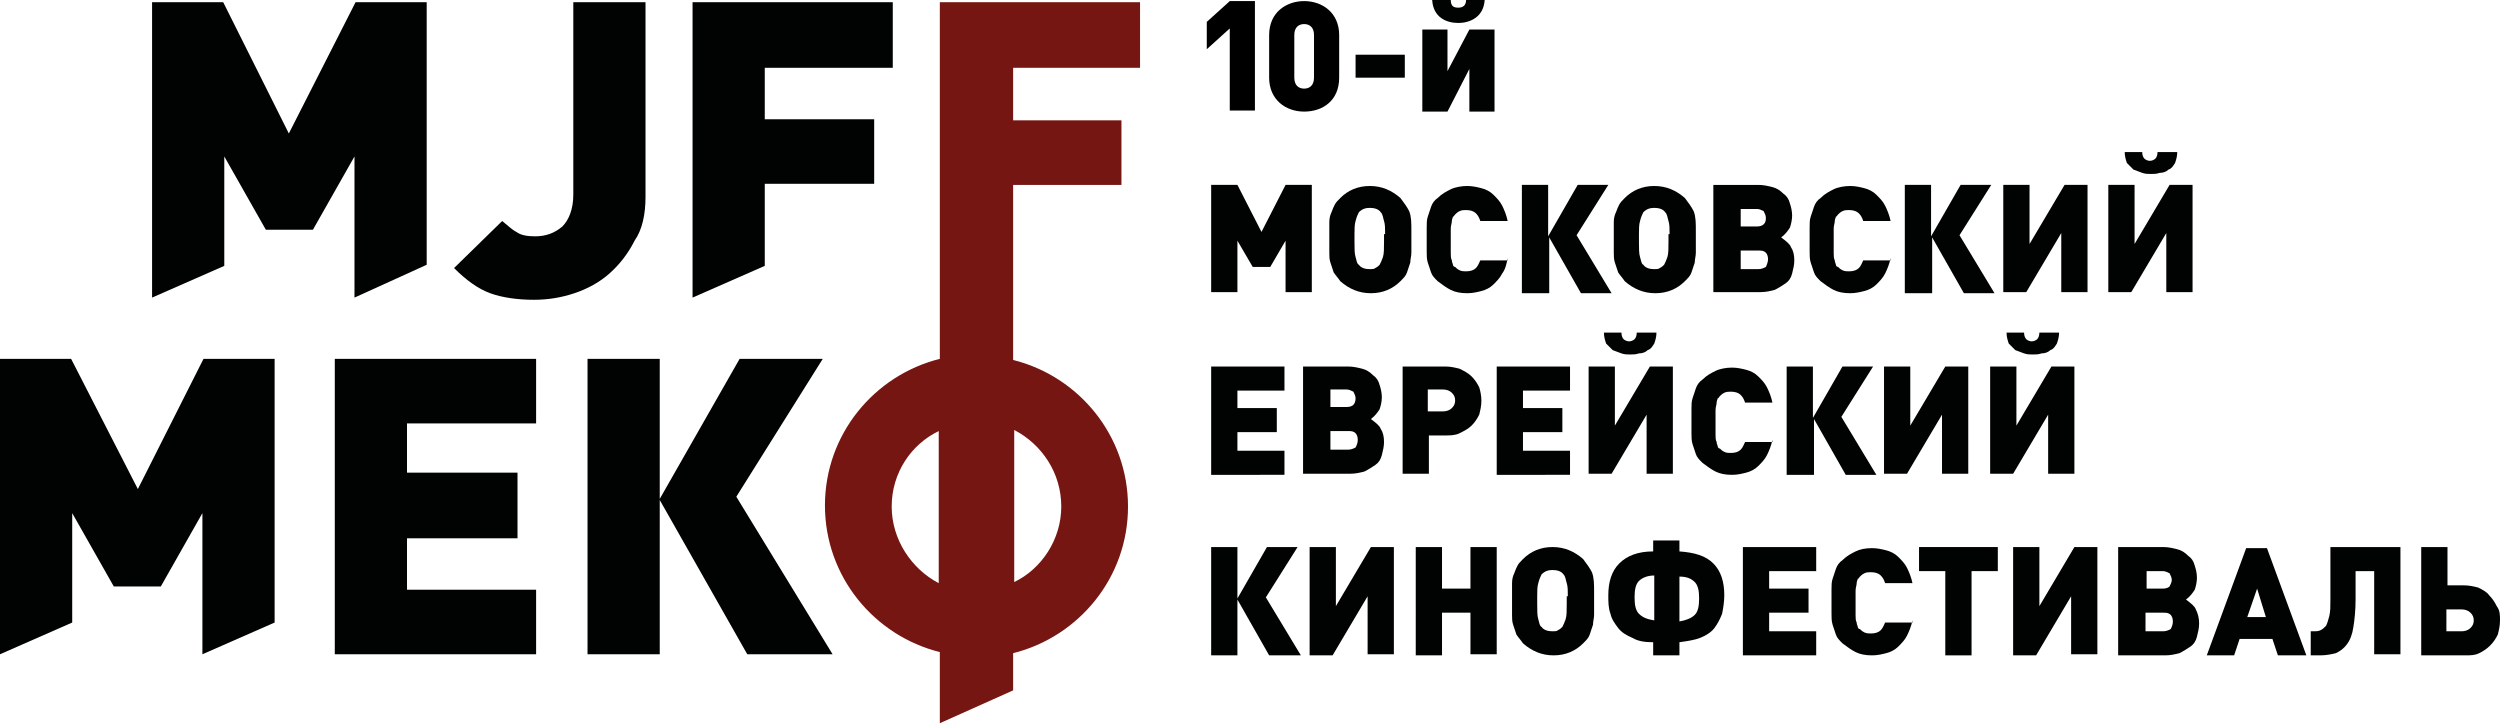
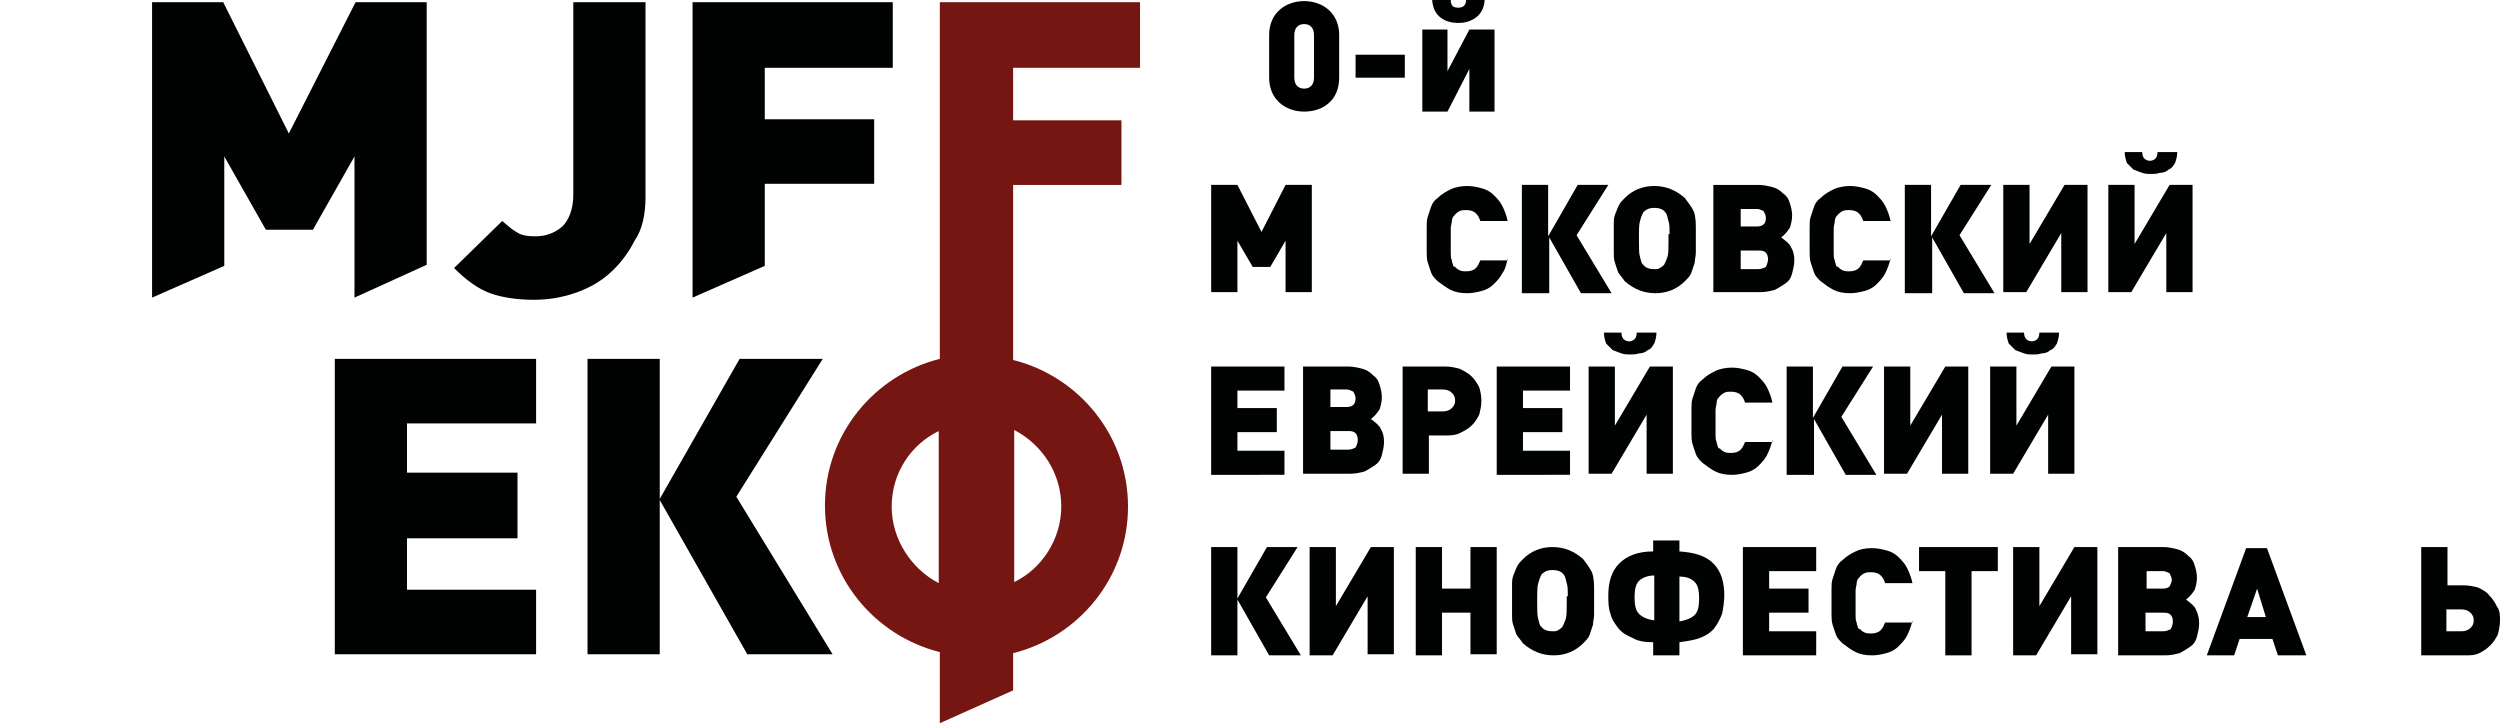
<svg xmlns="http://www.w3.org/2000/svg" version="1.1" id="Layer_1" x="0px" y="0px" viewBox="0 0 228.5 66.2" style="enable-background:new 0 0 228.5 66.2;" xml:space="preserve">
  <style type="text/css">
	.st0{fill:#010202;}
	.st1{fill:#751612;}
	.st2{fill:#FFFFFF;}
</style>
  <g>
    <g>
      <g>
        <g>
-           <polygon class="st0" points="0,32.8 0,59.8 0,59.8 6.6,56.9 6.6,46.9 10.4,53.6 14.7,53.6 18.5,46.9 18.5,59.8 25.1,56.9       25.1,32.8 18.6,32.8 12.6,44.7 6.5,32.8     " />
          <polygon class="st0" points="75.2,32.8 67.6,32.8 60.3,45.6 60.3,32.8 53.7,32.8 53.7,59.8 60.3,59.8 60.3,45.7 68.3,59.8       76.1,59.8 67.3,45.4     " />
          <polygon class="st0" points="13.9,0.2 13.9,27.2 20.5,24.3 20.5,14.3 24.3,21 28.6,21 32.4,14.3 32.4,27.2 39,24.2 39,0.2       32.5,0.2 26.4,12.2 20.4,0.2     " />
          <polygon class="st0" points="63.3,27.2 69.9,24.3 69.9,16.8 79.9,16.8 79.9,10.9 69.9,10.9 69.9,6.2 81.6,6.2 81.6,0.2       63.3,0.2     " />
          <path class="st1" d="M85.9,0.2v32.6c-6,1.5-10.5,6.9-10.5,13.4c0,6.5,4.5,11.9,10.5,13.4v3.4v3.1h0l6.7-3v-3.4      c6-1.5,10.5-6.9,10.5-13.4c0-6.5-4.5-11.9-10.5-13.4v-16h9.9v-5.9h-9.9V6.2h11.6V0.2L85.9,0.2L85.9,0.2z M81.5,46.3      c0-3.1,1.8-5.7,4.3-6.9v13.9C83.3,52,81.5,49.3,81.5,46.3z M97,46.3c0,3-1.8,5.7-4.3,6.9V39.3C95.2,40.6,97,43.2,97,46.3z" />
          <path class="st0" d="M51.4,20.7c-0.7,0.6-1.5,0.9-2.5,0.9c-0.7,0-1.3-0.1-1.7-0.4c-0.4-0.2-0.8-0.6-1.3-1l-4.4,4.3      c1.1,1.1,2.2,1.9,3.3,2.3c1.1,0.4,2.5,0.6,4,0.6c1.3,0,2.5-0.2,3.7-0.6c1.2-0.4,2.3-1,3.2-1.8c0.9-0.8,1.7-1.8,2.3-3      C58.7,21,59,19.6,59,18V0.2h-6.6v17.6C52.4,19.1,52,20.1,51.4,20.7z" />
          <polygon class="st0" points="37.2,53.9 37.2,49.2 47.3,49.2 47.3,43.2 37.2,43.2 37.2,38.7 49,38.7 49,32.8 30.6,32.8       30.6,59.8 49,59.8 49,53.9     " />
        </g>
        <g>
          <path class="st0" d="M117.5,26.7V22l-1.4,2.4h-1.6l-1.4-2.4v4.7h-2.4v-9.8h2.4l2.2,4.3l2.2-4.3h2.4v9.8H117.5z" />
-           <path class="st0" d="M129,22.2c0,0.3,0,0.6,0,0.9c0,0.3-0.1,0.6-0.1,0.9c-0.1,0.3-0.2,0.6-0.3,0.9c-0.1,0.3-0.3,0.5-0.6,0.8      c-0.7,0.7-1.6,1.1-2.7,1.1c-1.1,0-2-0.4-2.8-1.1c-0.2-0.3-0.4-0.5-0.6-0.8c-0.1-0.3-0.2-0.6-0.3-0.9c-0.1-0.3-0.1-0.6-0.1-0.9      c0-0.3,0-0.6,0-0.9v-0.7c0-0.5,0-0.9,0-1.2c0-0.4,0.1-0.7,0.2-0.9c0.1-0.3,0.2-0.5,0.3-0.7c0.1-0.2,0.3-0.4,0.5-0.6      c0.7-0.7,1.6-1.1,2.7-1.1c1.1,0,2,0.4,2.8,1.1c0.3,0.4,0.6,0.8,0.8,1.2c0.2,0.5,0.2,1.1,0.2,1.8V22.2z M126.6,21.4      c0-0.5,0-0.9-0.1-1.2c-0.1-0.3-0.1-0.6-0.3-0.8c-0.2-0.3-0.6-0.4-1-0.4c-0.4,0-0.7,0.1-1,0.4c-0.1,0.2-0.2,0.4-0.3,0.8      c-0.1,0.3-0.1,0.8-0.1,1.2v0.7c0,0.6,0,1.1,0.1,1.4c0.1,0.3,0.1,0.6,0.3,0.7c0.2,0.3,0.6,0.4,1,0.4c0.2,0,0.4,0,0.5-0.1      c0.2-0.1,0.3-0.2,0.4-0.3c0.1-0.2,0.2-0.4,0.3-0.7c0.1-0.3,0.1-0.8,0.1-1.4V21.4z" />
          <path class="st0" d="M137.8,23.6c-0.1,0.5-0.2,1-0.5,1.4c-0.2,0.4-0.5,0.7-0.8,1c-0.3,0.3-0.7,0.5-1.1,0.6      c-0.4,0.1-0.8,0.2-1.3,0.2c-0.6,0-1.1-0.1-1.5-0.3c-0.4-0.2-0.8-0.5-1.2-0.8c-0.3-0.3-0.5-0.5-0.6-0.8c-0.1-0.3-0.2-0.6-0.3-0.9      c-0.1-0.3-0.1-0.7-0.1-1c0-0.4,0-0.7,0-1.1c0-0.4,0-0.7,0-1.1c0-0.4,0-0.7,0.1-1c0.1-0.3,0.2-0.6,0.3-0.9      c0.1-0.3,0.3-0.6,0.6-0.8c0.4-0.4,0.8-0.6,1.2-0.8c0.4-0.2,1-0.3,1.5-0.3c0.5,0,0.9,0.1,1.3,0.2c0.4,0.1,0.8,0.3,1.1,0.6      c0.3,0.3,0.6,0.6,0.8,1c0.2,0.4,0.4,0.9,0.5,1.4h-2.5c-0.1-0.3-0.2-0.5-0.4-0.7c-0.2-0.2-0.5-0.3-0.9-0.3c-0.2,0-0.4,0-0.6,0.1      c-0.2,0.1-0.3,0.2-0.4,0.3c-0.1,0.1-0.1,0.2-0.2,0.2c0,0.1-0.1,0.2-0.1,0.4c0,0.2-0.1,0.4-0.1,0.7c0,0.3,0,0.6,0,1.1      c0,0.5,0,0.8,0,1.1c0,0.3,0,0.5,0.1,0.7c0,0.2,0.1,0.3,0.1,0.4c0,0.1,0.1,0.2,0.2,0.2c0.1,0.1,0.2,0.2,0.4,0.3      c0.2,0.1,0.4,0.1,0.6,0.1c0.4,0,0.7-0.1,0.9-0.3c0.2-0.2,0.3-0.5,0.4-0.7H137.8z" />
          <path class="st0" d="M139.1,26.7v-9.8h2.4v4.7l2.7-4.7h2.8l-2.9,4.6l3.2,5.3h-2.8l-2.9-5.1v5.1H139.1z" />
          <path class="st0" d="M155,22.2c0,0.3,0,0.6,0,0.9c0,0.3-0.1,0.6-0.1,0.9c-0.1,0.3-0.2,0.6-0.3,0.9c-0.1,0.3-0.3,0.5-0.6,0.8      c-0.7,0.7-1.6,1.1-2.7,1.1c-1.1,0-2-0.4-2.8-1.1c-0.2-0.3-0.4-0.5-0.6-0.8c-0.1-0.3-0.2-0.6-0.3-0.9c-0.1-0.3-0.1-0.6-0.1-0.9      c0-0.3,0-0.6,0-0.9v-0.7c0-0.5,0-0.9,0-1.2c0-0.4,0.1-0.7,0.2-0.9c0.1-0.3,0.2-0.5,0.3-0.7c0.1-0.2,0.3-0.4,0.5-0.6      c0.7-0.7,1.6-1.1,2.7-1.1c1.1,0,2,0.4,2.8,1.1c0.3,0.4,0.6,0.8,0.8,1.2c0.2,0.5,0.2,1.1,0.2,1.8V22.2z M152.6,21.4      c0-0.5,0-0.9-0.1-1.2c-0.1-0.3-0.1-0.6-0.3-0.8c-0.2-0.3-0.6-0.4-1-0.4c-0.4,0-0.7,0.1-1,0.4c-0.1,0.2-0.2,0.4-0.3,0.8      c-0.1,0.3-0.1,0.8-0.1,1.2v0.7c0,0.6,0,1.1,0.1,1.4c0.1,0.3,0.1,0.6,0.3,0.7c0.2,0.3,0.6,0.4,1,0.4c0.2,0,0.4,0,0.5-0.1      c0.2-0.1,0.3-0.2,0.4-0.3c0.1-0.2,0.2-0.4,0.3-0.7c0.1-0.3,0.1-0.8,0.1-1.4V21.4z" />
          <path class="st0" d="M164,23.8c0,0.4-0.1,0.8-0.2,1.2c-0.1,0.4-0.3,0.7-0.6,0.9c-0.3,0.2-0.6,0.4-1,0.6      c-0.4,0.1-0.8,0.2-1.3,0.2h-4.3v-9.8h4.1c0.5,0,0.9,0.1,1.3,0.2c0.4,0.1,0.7,0.3,1,0.6c0.3,0.2,0.5,0.5,0.6,0.9      c0.1,0.3,0.2,0.7,0.2,1.1c0,0.4-0.1,0.8-0.2,1.1c-0.2,0.3-0.4,0.6-0.8,0.9c0.4,0.3,0.8,0.6,0.9,0.9      C163.9,22.9,164,23.3,164,23.8z M161.4,19.9c0-0.2-0.1-0.4-0.2-0.6c-0.2-0.1-0.4-0.2-0.6-0.2h-1.5v1.6h1.5      c0.3,0,0.5-0.1,0.6-0.2C161.4,20.3,161.4,20.1,161.4,19.9z M161.6,23.7c0-0.3-0.1-0.5-0.2-0.6c-0.2-0.2-0.4-0.2-0.7-0.2h-1.6      v1.7h1.6c0.3,0,0.5-0.1,0.7-0.2C161.5,24.2,161.6,23.9,161.6,23.7z" />
          <path class="st0" d="M172.8,23.6c-0.1,0.5-0.3,1-0.5,1.4c-0.2,0.4-0.5,0.7-0.8,1c-0.3,0.3-0.7,0.5-1.1,0.6      c-0.4,0.1-0.8,0.2-1.3,0.2c-0.6,0-1.1-0.1-1.5-0.3c-0.4-0.2-0.8-0.5-1.2-0.8c-0.3-0.3-0.5-0.5-0.6-0.8c-0.1-0.3-0.2-0.6-0.3-0.9      c-0.1-0.3-0.1-0.7-0.1-1c0-0.4,0-0.7,0-1.1c0-0.4,0-0.7,0-1.1c0-0.4,0-0.7,0.1-1c0.1-0.3,0.2-0.6,0.3-0.9      c0.1-0.3,0.3-0.6,0.6-0.8c0.4-0.4,0.8-0.6,1.2-0.8c0.4-0.2,1-0.3,1.5-0.3c0.5,0,0.9,0.1,1.3,0.2c0.4,0.1,0.8,0.3,1.1,0.6      c0.3,0.3,0.6,0.6,0.8,1c0.2,0.4,0.4,0.9,0.5,1.4h-2.5c-0.1-0.3-0.2-0.5-0.4-0.7c-0.2-0.2-0.5-0.3-0.9-0.3c-0.2,0-0.4,0-0.6,0.1      c-0.2,0.1-0.3,0.2-0.4,0.3c-0.1,0.1-0.1,0.2-0.2,0.2c0,0.1-0.1,0.2-0.1,0.4c0,0.2-0.1,0.4-0.1,0.7c0,0.3,0,0.6,0,1.1      c0,0.5,0,0.8,0,1.1c0,0.3,0,0.5,0.1,0.7c0,0.2,0.1,0.3,0.1,0.4c0,0.1,0.1,0.2,0.2,0.2c0.1,0.1,0.2,0.2,0.4,0.3      c0.2,0.1,0.4,0.1,0.6,0.1c0.4,0,0.7-0.1,0.9-0.3c0.2-0.2,0.3-0.5,0.4-0.7H172.8z" />
          <path class="st0" d="M174.1,26.7v-9.8h2.4v4.7l2.7-4.7h2.8l-2.9,4.6l3.2,5.3h-2.8l-2.9-5.1v5.1H174.1z" />
          <path class="st0" d="M188.4,26.7v-5.4l-3.2,5.4h-2.1v-9.8h2.4v5.4l3.2-5.4h2.1v9.8H188.4z" />
          <path class="st0" d="M198,26.7v-5.4l-3.2,5.4h-2.1v-9.8h2.4v5.4l3.2-5.4h2.1v9.8H198z M199,13.9c0,0.4-0.1,0.7-0.2,1      c-0.2,0.3-0.3,0.5-0.6,0.6c-0.2,0.2-0.5,0.3-0.8,0.3c-0.3,0.1-0.5,0.1-0.8,0.1c-0.3,0-0.5,0-0.8-0.1c-0.3-0.1-0.5-0.2-0.8-0.3      c-0.2-0.2-0.4-0.4-0.6-0.6c-0.1-0.3-0.2-0.6-0.2-1h1.6c0,0.3,0.1,0.5,0.2,0.6c0.1,0.1,0.3,0.2,0.5,0.2c0.2,0,0.4-0.1,0.5-0.2      c0.1-0.1,0.2-0.3,0.2-0.6H199z" />
          <path class="st0" d="M110.7,43.3v-9.8h6.7v2.2h-4.3v1.6h3.6v2.2h-3.6v1.7h4.3v2.2H110.7z" />
          <path class="st0" d="M126.5,40.4c0,0.4-0.1,0.8-0.2,1.2c-0.1,0.4-0.3,0.7-0.6,0.9c-0.3,0.2-0.6,0.4-1,0.6      c-0.4,0.1-0.8,0.2-1.3,0.2h-4.3v-9.8h4.1c0.5,0,0.9,0.1,1.3,0.2c0.4,0.1,0.7,0.3,1,0.6c0.3,0.2,0.5,0.5,0.6,0.9      c0.1,0.3,0.2,0.7,0.2,1.1c0,0.4-0.1,0.8-0.2,1.1c-0.2,0.3-0.4,0.6-0.8,0.9c0.4,0.3,0.8,0.6,0.9,0.9      C126.4,39.5,126.5,39.9,126.5,40.4z M123.9,36.4c0-0.2-0.1-0.4-0.2-0.6c-0.2-0.1-0.4-0.2-0.6-0.2h-1.5v1.6h1.5      c0.3,0,0.5-0.1,0.6-0.2C123.8,36.9,123.9,36.7,123.9,36.4z M124.1,40.2c0-0.3-0.1-0.5-0.2-0.6c-0.2-0.2-0.4-0.2-0.7-0.2h-1.6      v1.7h1.6c0.3,0,0.5-0.1,0.7-0.2C124,40.7,124.1,40.5,124.1,40.2z" />
          <path class="st0" d="M135.4,36.6c0,0.5-0.1,0.9-0.2,1.3c-0.2,0.4-0.4,0.7-0.7,1c-0.3,0.3-0.7,0.5-1.1,0.7      c-0.4,0.2-0.9,0.2-1.3,0.2h-1.5v3.5h-2.4v-9.8h3.9c0.5,0,0.9,0.1,1.3,0.2c0.4,0.2,0.8,0.4,1.1,0.7c0.3,0.3,0.5,0.6,0.7,1      C135.3,35.7,135.4,36.2,135.4,36.6z M133,36.6c0-0.3-0.1-0.5-0.3-0.7c-0.2-0.2-0.5-0.3-0.8-0.3h-1.4v2h1.4      c0.3,0,0.6-0.1,0.8-0.3C132.9,37.1,133,36.9,133,36.6z" />
          <path class="st0" d="M136.8,43.3v-9.8h6.7v2.2h-4.3v1.6h3.6v2.2h-3.6v1.7h4.3v2.2H136.8z" />
          <path class="st0" d="M150.5,43.3v-5.4l-3.2,5.4h-2.1v-9.8h2.4v5.4l3.2-5.4h2.1v9.8H150.5z M151.4,30.4c0,0.4-0.1,0.7-0.2,1      c-0.2,0.3-0.3,0.5-0.6,0.6c-0.2,0.2-0.5,0.3-0.8,0.3c-0.3,0.1-0.5,0.1-0.8,0.1c-0.3,0-0.5,0-0.8-0.1c-0.3-0.1-0.5-0.2-0.8-0.3      c-0.2-0.2-0.4-0.4-0.6-0.6c-0.1-0.3-0.2-0.6-0.2-1h1.6c0,0.3,0.1,0.5,0.2,0.6c0.1,0.1,0.3,0.2,0.5,0.2c0.2,0,0.4-0.1,0.5-0.2      c0.1-0.1,0.2-0.3,0.2-0.6H151.4z" />
          <path class="st0" d="M162,40.2c-0.1,0.5-0.3,1-0.5,1.4c-0.2,0.4-0.5,0.7-0.8,1c-0.3,0.3-0.7,0.5-1.1,0.6      c-0.4,0.1-0.8,0.2-1.3,0.2c-0.6,0-1.1-0.1-1.5-0.3c-0.4-0.2-0.8-0.5-1.2-0.8c-0.3-0.3-0.5-0.5-0.6-0.8c-0.1-0.3-0.2-0.6-0.3-0.9      c-0.1-0.3-0.1-0.7-0.1-1c0-0.4,0-0.7,0-1.1c0-0.4,0-0.7,0-1.1c0-0.4,0-0.7,0.1-1c0.1-0.3,0.2-0.6,0.3-0.9      c0.1-0.3,0.3-0.6,0.6-0.8c0.4-0.4,0.8-0.6,1.2-0.8c0.4-0.2,1-0.3,1.5-0.3c0.5,0,0.9,0.1,1.3,0.2c0.4,0.1,0.8,0.3,1.1,0.6      c0.3,0.3,0.6,0.6,0.8,1c0.2,0.4,0.4,0.9,0.5,1.4h-2.5c-0.1-0.3-0.2-0.5-0.4-0.7c-0.2-0.2-0.5-0.3-0.9-0.3c-0.2,0-0.4,0-0.6,0.1      c-0.2,0.1-0.3,0.2-0.4,0.3c-0.1,0.1-0.1,0.2-0.2,0.2c0,0.1-0.1,0.2-0.1,0.4c0,0.2-0.1,0.4-0.1,0.7c0,0.3,0,0.6,0,1.1      c0,0.5,0,0.8,0,1.1c0,0.3,0,0.5,0.1,0.7c0,0.2,0.1,0.3,0.1,0.4c0,0.1,0.1,0.2,0.2,0.2c0.1,0.1,0.2,0.2,0.4,0.3      c0.2,0.1,0.4,0.1,0.6,0.1c0.4,0,0.7-0.1,0.9-0.3c0.2-0.2,0.3-0.5,0.4-0.7H162z" />
          <path class="st0" d="M163.3,43.3v-9.8h2.4v4.7l2.7-4.7h2.8l-2.9,4.6l3.2,5.3h-2.8l-2.9-5.1v5.1H163.3z" />
          <path class="st0" d="M177.5,43.3v-5.4l-3.2,5.4h-2.1v-9.8h2.4v5.4l3.2-5.4h2.1v9.8H177.5z" />
          <path class="st0" d="M187.2,43.3v-5.4l-3.2,5.4h-2.1v-9.8h2.4v5.4l3.2-5.4h2.1v9.8H187.2z M188.2,30.4c0,0.4-0.1,0.7-0.2,1      c-0.2,0.3-0.3,0.5-0.6,0.6c-0.2,0.2-0.5,0.3-0.8,0.3c-0.3,0.1-0.5,0.1-0.8,0.1c-0.3,0-0.5,0-0.8-0.1c-0.3-0.1-0.5-0.2-0.8-0.3      c-0.2-0.2-0.4-0.4-0.6-0.6c-0.1-0.3-0.2-0.6-0.2-1h1.6c0,0.3,0.1,0.5,0.2,0.6c0.1,0.1,0.3,0.2,0.5,0.2c0.2,0,0.4-0.1,0.5-0.2      c0.1-0.1,0.2-0.3,0.2-0.6H188.2z" />
          <path class="st0" d="M110.7,59.9V50h2.4v4.7l2.7-4.7h2.8l-2.9,4.6l3.2,5.3H116l-2.9-5.1v5.1H110.7z" />
          <path class="st0" d="M125,59.9v-5.4l-3.2,5.4h-2.1V50h2.4v5.4l3.2-5.4h2.1v9.8H125z" />
          <path class="st0" d="M134.4,59.9V56h-2.6v3.9h-2.4V50h2.4v3.8h2.6V50h2.4v9.8H134.4z" />
          <path class="st0" d="M145.7,55.3c0,0.3,0,0.6,0,0.9c0,0.3-0.1,0.6-0.1,0.9c-0.1,0.3-0.2,0.6-0.3,0.9c-0.1,0.3-0.3,0.5-0.6,0.8      c-0.7,0.7-1.6,1.1-2.7,1.1c-1.1,0-2-0.4-2.8-1.1c-0.2-0.3-0.4-0.5-0.6-0.8c-0.1-0.3-0.2-0.6-0.3-0.9c-0.1-0.3-0.1-0.6-0.1-0.9      c0-0.3,0-0.6,0-0.9v-0.7c0-0.5,0-0.9,0-1.3c0-0.4,0.1-0.7,0.2-0.9c0.1-0.3,0.2-0.5,0.3-0.7c0.1-0.2,0.3-0.4,0.5-0.6      c0.7-0.7,1.6-1.1,2.7-1.1c1.1,0,2,0.4,2.8,1.1c0.3,0.4,0.6,0.8,0.8,1.2c0.2,0.5,0.2,1.1,0.2,1.8V55.3z M143.3,54.5      c0-0.5,0-0.9-0.1-1.2c-0.1-0.3-0.1-0.6-0.3-0.8c-0.2-0.3-0.6-0.4-1-0.4c-0.4,0-0.7,0.1-1,0.4c-0.1,0.2-0.2,0.4-0.3,0.8      c-0.1,0.3-0.1,0.8-0.1,1.2v0.7c0,0.6,0,1.1,0.1,1.4c0.1,0.3,0.1,0.6,0.3,0.7c0.2,0.3,0.6,0.4,1,0.4c0.2,0,0.4,0,0.5-0.1      c0.2-0.1,0.3-0.2,0.4-0.3c0.1-0.2,0.2-0.4,0.3-0.7c0.1-0.3,0.1-0.8,0.1-1.4V54.5z" />
          <path class="st0" d="M151.1,59.9v-1.2c-0.8,0-1.4-0.1-1.9-0.4c-0.5-0.2-1-0.5-1.3-0.9c-0.3-0.4-0.6-0.8-0.7-1.3      c-0.2-0.5-0.2-1.1-0.2-1.7c0-1.2,0.3-2.2,1-2.9c0.7-0.7,1.7-1.1,3.1-1.1v-1h2.4v1c1.4,0.1,2.4,0.4,3.1,1.1c0.7,0.7,1,1.7,1,2.9      c0,0.6-0.1,1.2-0.2,1.7c-0.2,0.5-0.4,0.9-0.7,1.3c-0.3,0.4-0.8,0.7-1.3,0.9c-0.5,0.2-1.2,0.3-1.9,0.4v1.2H151.1z M151.2,52.6      c-0.6,0-1.1,0.2-1.4,0.5c-0.3,0.3-0.4,0.8-0.4,1.5c0,0.7,0.1,1.2,0.4,1.5c0.3,0.3,0.7,0.5,1.4,0.6V52.6z M153.5,56.8      c0.6-0.1,1.1-0.3,1.4-0.6c0.3-0.3,0.4-0.8,0.4-1.5c0-0.7-0.1-1.2-0.4-1.5c-0.3-0.3-0.7-0.5-1.4-0.5V56.8z" />
          <path class="st0" d="M159.3,59.9V50h6.7v2.2h-4.3v1.6h3.6V56h-3.6v1.7h4.3v2.2H159.3z" />
          <path class="st0" d="M174.8,56.7c-0.1,0.5-0.3,1-0.5,1.4c-0.2,0.4-0.5,0.7-0.8,1c-0.3,0.3-0.7,0.5-1.1,0.6      c-0.4,0.1-0.8,0.2-1.3,0.2c-0.6,0-1.1-0.1-1.5-0.3c-0.4-0.2-0.8-0.5-1.2-0.8c-0.3-0.3-0.5-0.5-0.6-0.8c-0.1-0.3-0.2-0.6-0.3-0.9      c-0.1-0.3-0.1-0.7-0.1-1c0-0.4,0-0.7,0-1.1c0-0.4,0-0.7,0-1.1c0-0.4,0-0.7,0.1-1c0.1-0.3,0.2-0.6,0.3-0.9      c0.1-0.3,0.3-0.6,0.6-0.8c0.4-0.4,0.8-0.6,1.2-0.8c0.4-0.2,0.9-0.3,1.5-0.3c0.5,0,0.9,0.1,1.3,0.2c0.4,0.1,0.8,0.3,1.1,0.6      c0.3,0.3,0.6,0.6,0.8,1c0.2,0.4,0.4,0.9,0.5,1.4h-2.5c-0.1-0.3-0.2-0.5-0.4-0.7c-0.2-0.2-0.5-0.3-0.9-0.3c-0.2,0-0.4,0-0.6,0.1      c-0.2,0.1-0.3,0.2-0.4,0.3c-0.1,0.1-0.1,0.2-0.2,0.2c0,0.1-0.1,0.2-0.1,0.4c0,0.2-0.1,0.4-0.1,0.7c0,0.3,0,0.6,0,1.1      c0,0.5,0,0.8,0,1.1c0,0.3,0,0.5,0.1,0.7c0,0.2,0.1,0.3,0.1,0.4c0,0.1,0.1,0.2,0.2,0.2c0.1,0.1,0.2,0.2,0.4,0.3      c0.2,0.1,0.4,0.1,0.6,0.1c0.4,0,0.7-0.1,0.9-0.3c0.2-0.2,0.3-0.5,0.4-0.7H174.8z" />
-           <path class="st0" d="M180.2,52.2v7.7h-2.4v-7.7h-2.4V50h7.2v2.2H180.2z" />
+           <path class="st0" d="M180.2,52.2v7.7h-2.4v-7.7h-2.4V50h7.2v2.2z" />
          <path class="st0" d="M189.3,59.9v-5.4l-3.2,5.4H184V50h2.4v5.4l3.2-5.4h2.1v9.8H189.3z" />
          <path class="st0" d="M201,57c0,0.4-0.1,0.8-0.2,1.2c-0.1,0.4-0.3,0.7-0.6,0.9c-0.3,0.2-0.6,0.4-1,0.6c-0.4,0.1-0.8,0.2-1.3,0.2      h-4.3V50h4.1c0.5,0,0.9,0.1,1.3,0.2c0.4,0.1,0.7,0.3,1,0.6c0.3,0.2,0.5,0.5,0.6,0.9c0.1,0.3,0.2,0.7,0.2,1.1      c0,0.4-0.1,0.8-0.2,1.1c-0.2,0.3-0.4,0.6-0.8,0.9c0.4,0.3,0.8,0.6,0.9,0.9C200.9,56.1,201,56.5,201,57z M198.5,53      c0-0.2-0.1-0.4-0.2-0.6c-0.2-0.1-0.4-0.2-0.6-0.2h-1.5v1.6h1.5c0.3,0,0.5-0.1,0.6-0.2C198.4,53.4,198.5,53.2,198.5,53z       M198.6,56.8c0-0.3-0.1-0.5-0.2-0.6c-0.2-0.2-0.4-0.2-0.7-0.2h-1.6v1.7h1.6c0.3,0,0.5-0.1,0.7-0.2      C198.5,57.3,198.6,57.1,198.6,56.8z" />
          <path class="st0" d="M208.2,59.9l-0.5-1.5h-3l-0.5,1.5h-2.5l3.6-9.8h1.9l3.6,9.8H208.2z M206.3,53.8l-0.9,2.6h1.7L206.3,53.8z" />
-           <path class="st0" d="M217,59.9v-7.7h-1.7v2.6c0,1-0.1,1.9-0.2,2.5c-0.1,0.7-0.3,1.2-0.6,1.6c-0.3,0.4-0.6,0.6-1,0.8      c-0.4,0.1-0.9,0.2-1.4,0.2h-0.9v-2.2h0.3c0.2,0,0.4,0,0.6-0.1c0.2-0.1,0.3-0.2,0.5-0.4c0.1-0.2,0.2-0.5,0.3-0.9      c0.1-0.4,0.1-0.9,0.1-1.5V50h6.4v9.8H217z" />
          <path class="st0" d="M228.5,56.7c0,0.5-0.1,0.9-0.2,1.3c-0.2,0.4-0.4,0.7-0.7,1c-0.3,0.3-0.6,0.5-1,0.7      c-0.4,0.2-0.8,0.2-1.3,0.2h-4V50h2.4v3.5h1.5c0.5,0,0.9,0.1,1.3,0.2c0.4,0.2,0.8,0.4,1,0.7c0.3,0.3,0.5,0.6,0.7,1      C228.5,55.8,228.5,56.2,228.5,56.7z M226.1,56.7c0-0.3-0.1-0.5-0.3-0.7c-0.2-0.2-0.5-0.3-0.8-0.3h-1.4v2h1.4      c0.3,0,0.6-0.1,0.8-0.3C226,57.2,226.1,57,226.1,56.7z" />
        </g>
      </g>
      <g>
        <path class="st0" d="M123.9,7.1V5h4.5v2.1H123.9z" />
        <path class="st0" d="M130,10.2V2.7h2.3v3.8l2-3.8h2.3v7.5h-2.3V6.3l-2,3.9H130z M133.3,2.1c-1.1,0-2.3-0.5-2.4-2.1h1.7     c0,0.6,0.3,0.7,0.7,0.7c0.4,0,0.7-0.2,0.7-0.7h1.7C135.6,1.6,134.3,2.1,133.3,2.1z" />
      </g>
    </g>
    <g>
-       <path d="M112.4,10.1V2.6l-2.1,1.9V2l2.1-1.9h2.3v10H112.4z" />
      <path d="M119.2,10.2c-1.7,0-3.2-1.1-3.2-3.1V3.2c0-2.1,1.6-3.1,3.2-3.1c1.7,0,3.2,1.1,3.2,3.1v3.9    C122.4,9.2,120.9,10.2,119.2,10.2z M120.1,3.2c0-0.7-0.4-1-0.9-1c-0.5,0-0.9,0.3-0.9,1v3.9c0,0.7,0.4,1,0.9,1c0.5,0,0.9-0.3,0.9-1    V3.2z" />
    </g>
  </g>
</svg>